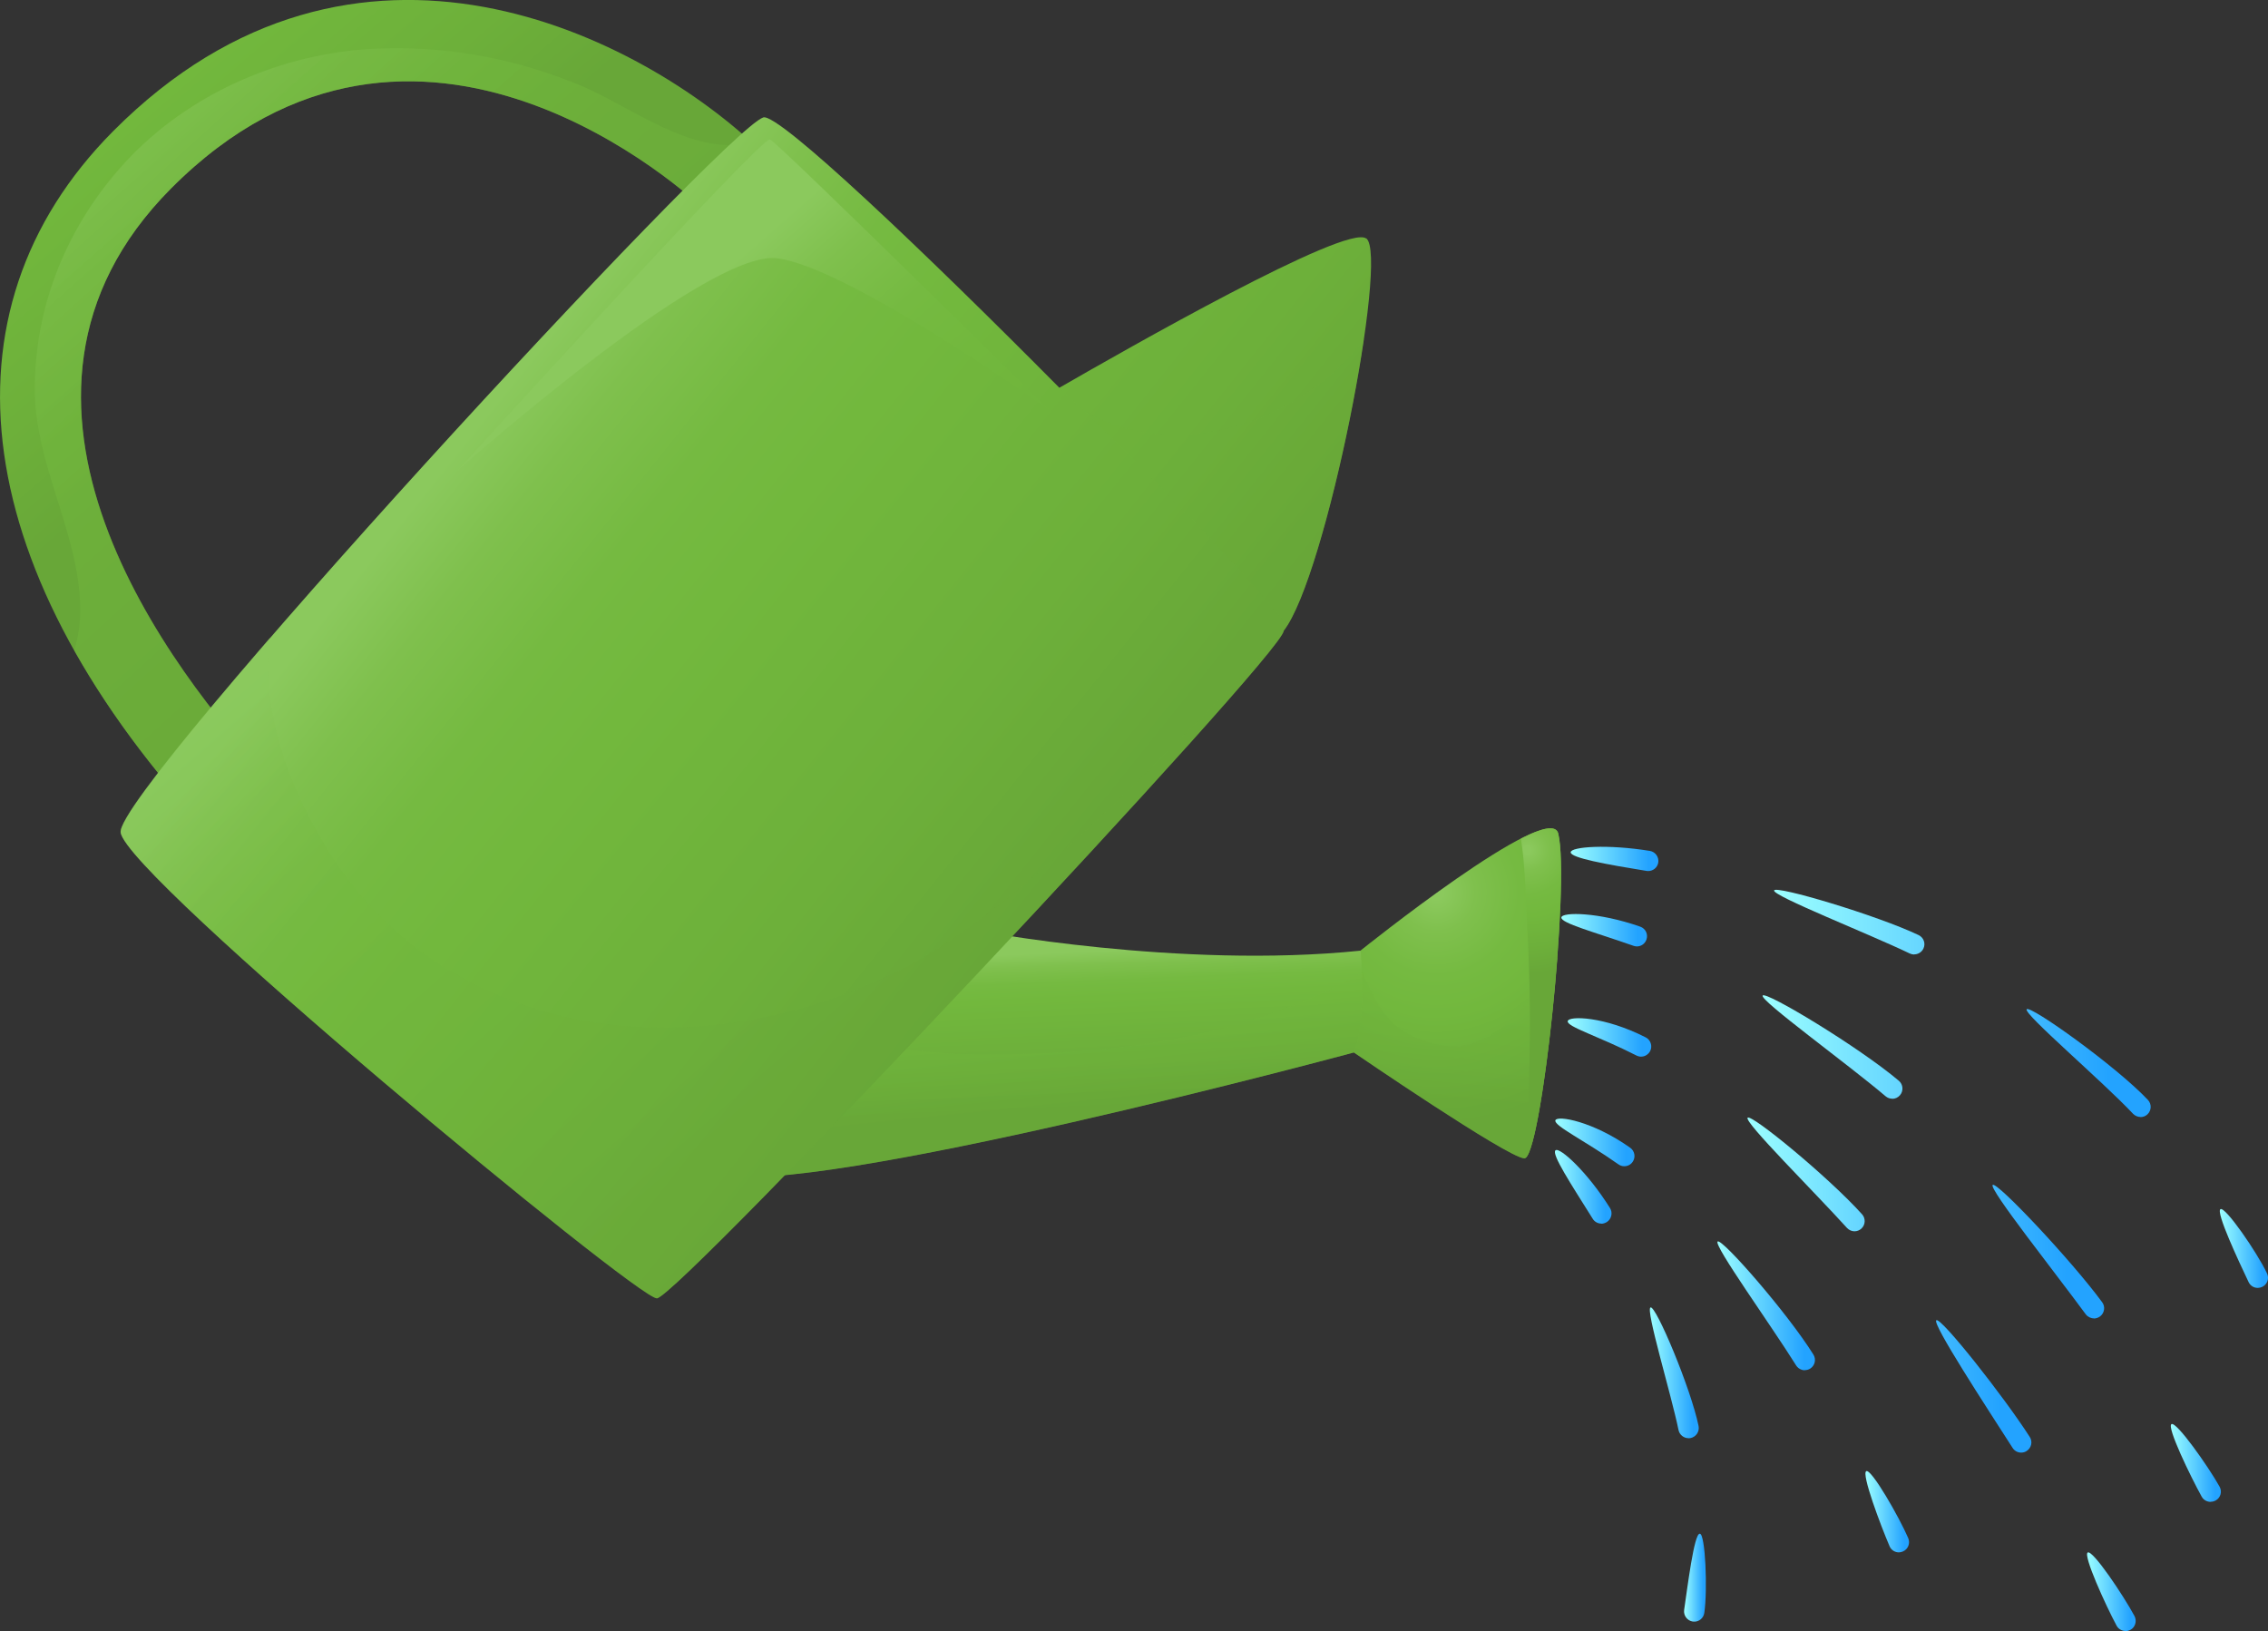
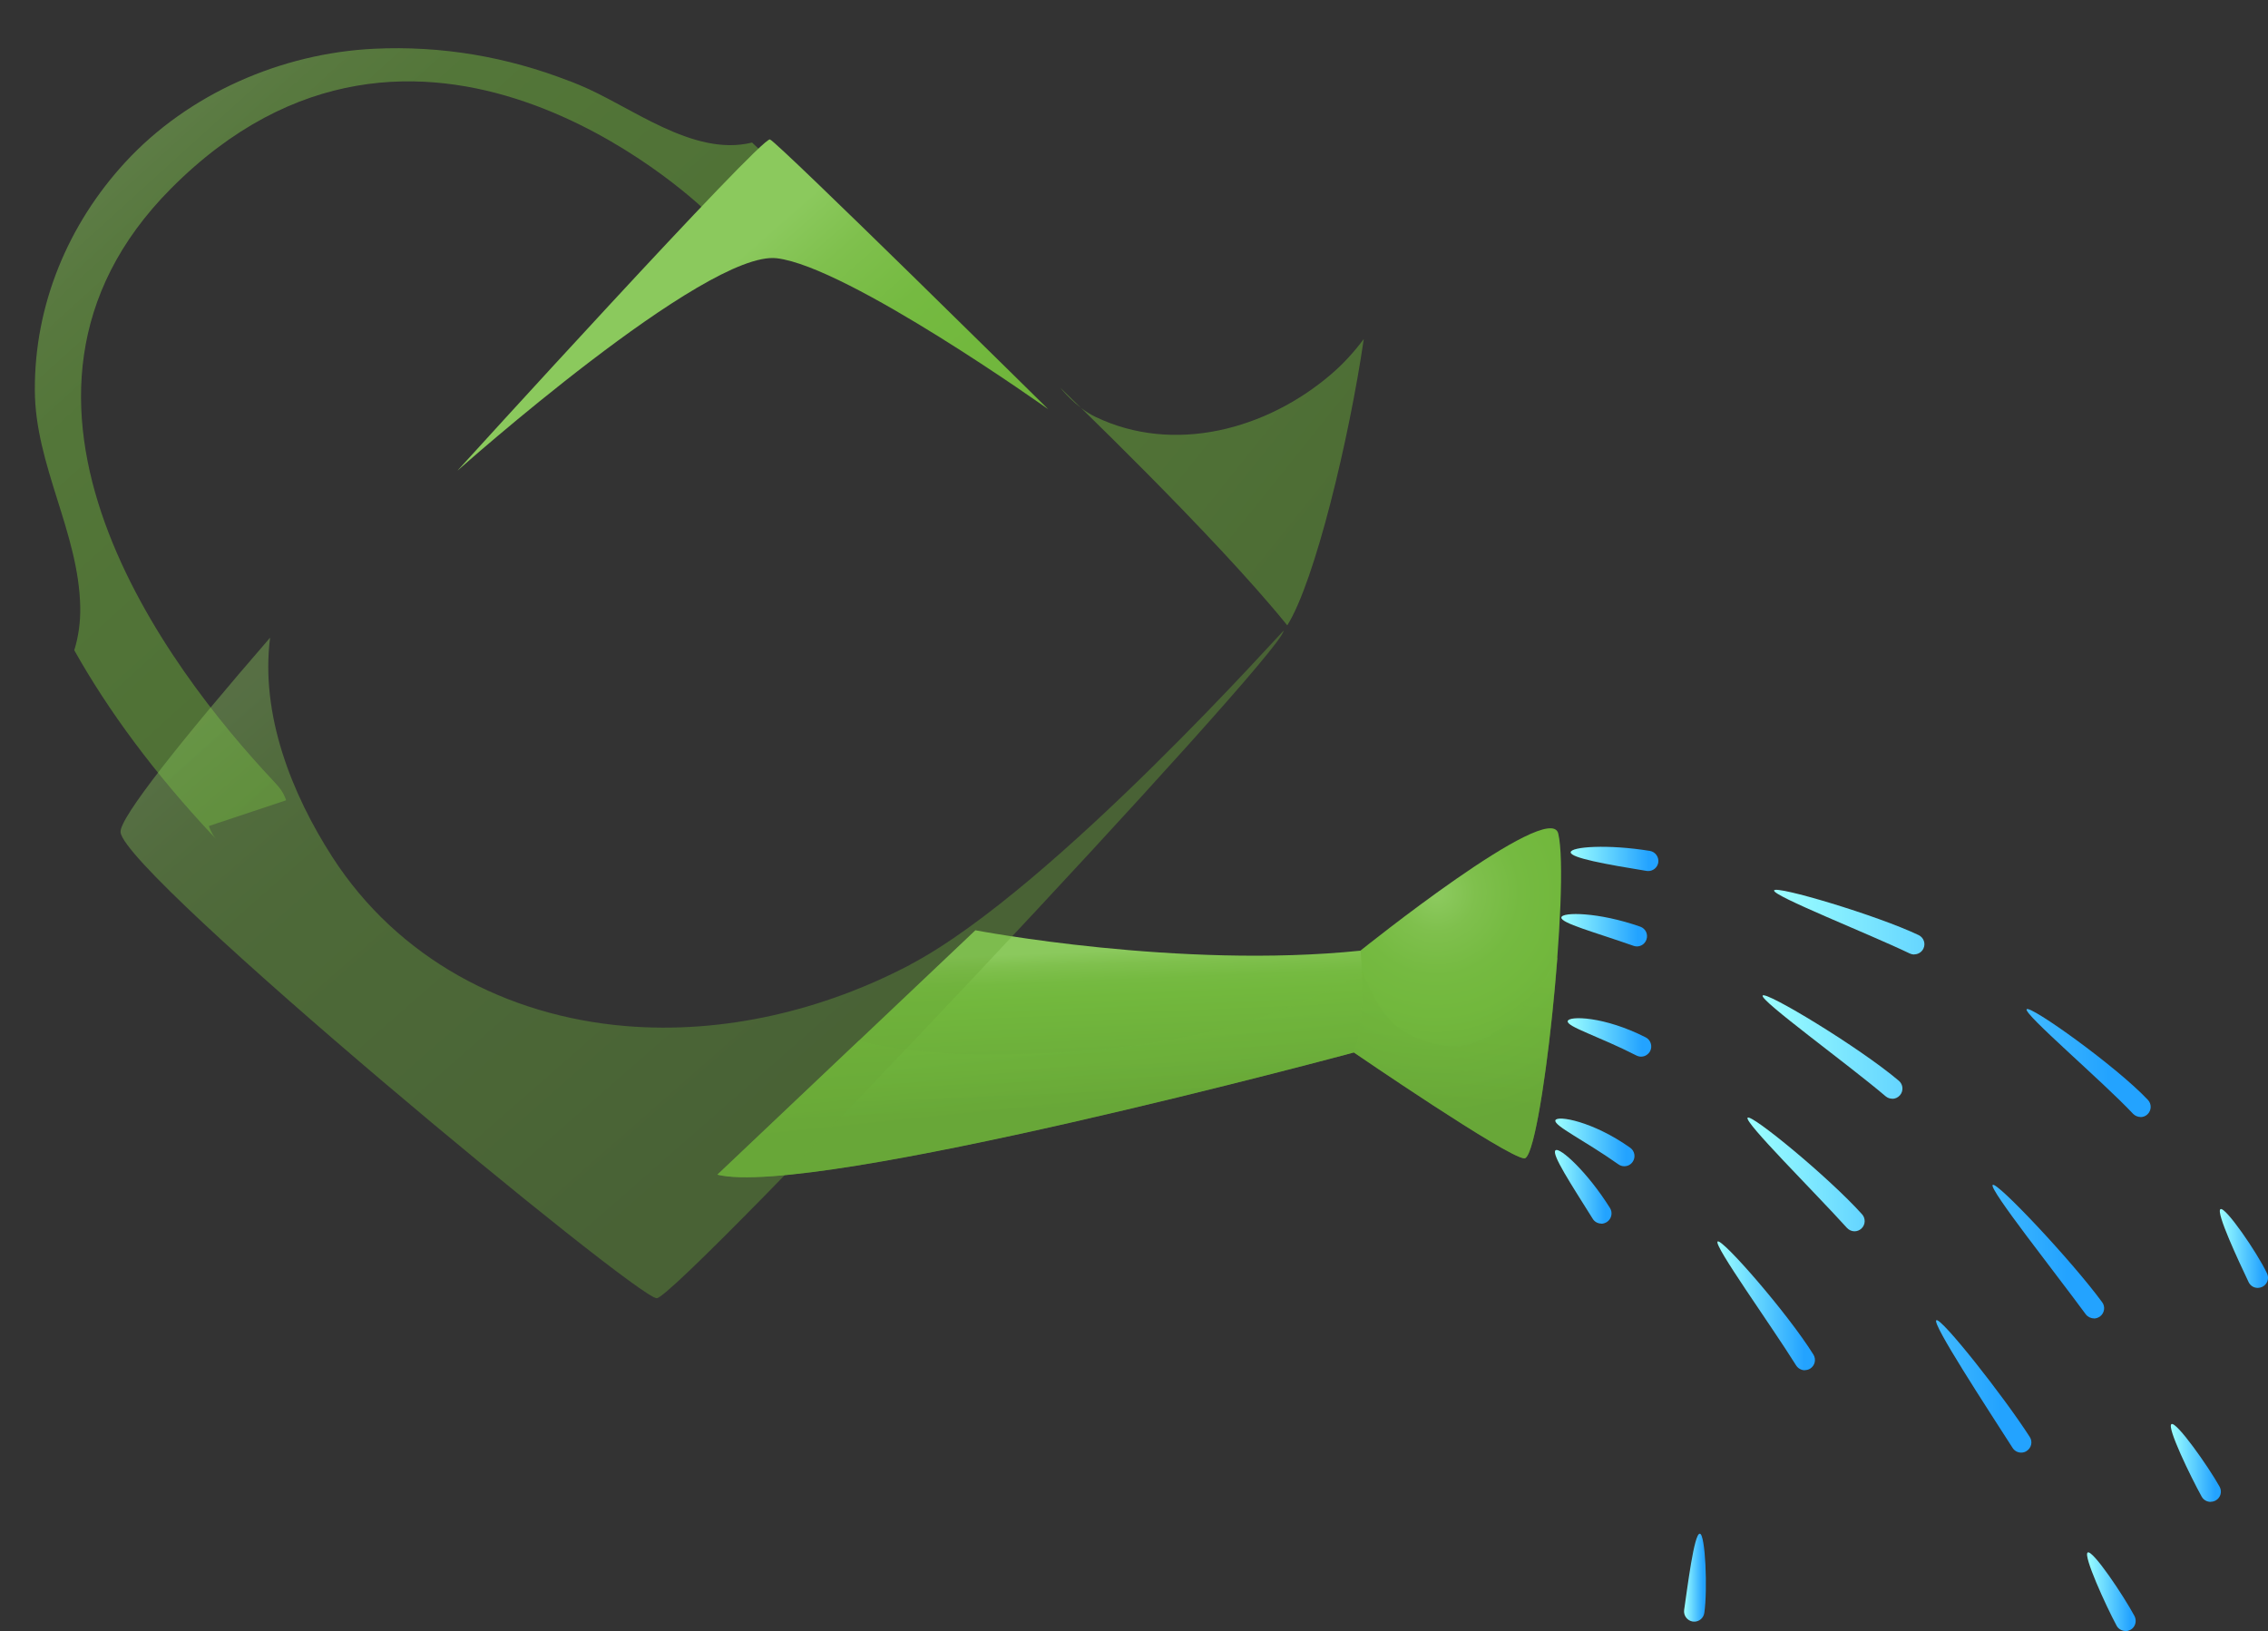
<svg xmlns="http://www.w3.org/2000/svg" xmlns:xlink="http://www.w3.org/1999/xlink" viewBox="0 0 182.3 131.11">
  <rect x="0" y="0" width="182.3" height="131.11" fill="#333333" stroke="none" />
  <defs>
    <style>.cls-1{fill:url(#linear-gradient-7);}.cls-1,.cls-2,.cls-3,.cls-4,.cls-5{mix-blend-mode:multiply;}.cls-1,.cls-2,.cls-3,.cls-5{opacity:.5;}.cls-6{fill:url(#linear-gradient-17);}.cls-2{fill:url(#linear-gradient-3);}.cls-3{fill:url(#linear-gradient-2);}.cls-7{fill:url(#linear-gradient-15);}.cls-8{fill:url(#linear-gradient-18);}.cls-9{fill:url(#linear-gradient-14);}.cls-10{fill:url(#linear-gradient-20);}.cls-11{fill:url(#linear-gradient-6);}.cls-12{isolation:isolate;}.cls-4{fill:url(#linear-gradient-8);opacity:.4;}.cls-13{fill:url(#linear-gradient-11);}.cls-14{fill:url(#linear-gradient-10);}.cls-15{fill:url(#radial-gradient);}.cls-16{fill:url(#linear-gradient-16);}.cls-17{fill:url(#linear-gradient-21);}.cls-18{fill:url(#radial-gradient-2);}.cls-5{fill:url(#linear-gradient-5);}.cls-19{fill:url(#linear-gradient-24);}.cls-20{fill:url(#linear-gradient-9);}.cls-21{fill:url(#linear-gradient-22);}.cls-22{fill:url(#linear-gradient);}.cls-23{fill:url(#linear-gradient-23);}.cls-24{fill:url(#linear-gradient-19);}.cls-25{fill:url(#linear-gradient-4);}.cls-26{fill:url(#linear-gradient-12);}.cls-27{fill:url(#linear-gradient-13);}</style>
    <linearGradient id="linear-gradient" x1="85.13" y1="76.19" x2="85.68" y2="89.46" gradientUnits="userSpaceOnUse">
      <stop offset=".03" stop-color="#8bc95d" />
      <stop offset=".11" stop-color="#7fc04d" />
      <stop offset=".21" stop-color="#75ba41" />
      <stop offset=".31" stop-color="#72b83d" />
      <stop offset=".98" stop-color="#68a738" />
      <stop offset="1" stop-color="#68a738" />
    </linearGradient>
    <linearGradient id="linear-gradient-2" x1="84.46" y1="76.88" x2="85.74" y2="89.25" gradientUnits="userSpaceOnUse">
      <stop offset=".03" stop-color="#8bc95d" />
      <stop offset=".14" stop-color="#7fc04d" />
      <stop offset=".28" stop-color="#75ba41" />
      <stop offset=".42" stop-color="#72b83d" />
      <stop offset=".76" stop-color="#6db03a" />
      <stop offset="1" stop-color="#68a738" />
    </linearGradient>
    <radialGradient id="radial-gradient" cx="115.45" cy="71.73" fx="115.45" fy="71.73" r="18.56" gradientUnits="userSpaceOnUse">
      <stop offset=".03" stop-color="#8bc95d" />
      <stop offset=".17" stop-color="#7fc04d" />
      <stop offset=".36" stop-color="#75ba41" />
      <stop offset=".53" stop-color="#72b83d" />
      <stop offset=".83" stop-color="#6cae3a" />
      <stop offset="1" stop-color="#68a738" />
    </radialGradient>
    <linearGradient id="linear-gradient-3" x1="117.93" y1="69.95" x2="116.29" y2="89.04" xlink:href="#linear-gradient-2" />
    <radialGradient id="radial-gradient-2" cx="122.76" cy="68.32" fx="122.76" fy="68.32" r="9.95" xlink:href="#radial-gradient" />
    <linearGradient id="linear-gradient-4" x1="6.19" y1="1.43" x2="26.37" y2="24.89" gradientUnits="userSpaceOnUse">
      <stop offset=".03" stop-color="#8bc95d" />
      <stop offset=".1" stop-color="#7fc04d" />
      <stop offset=".2" stop-color="#75ba41" />
      <stop offset=".29" stop-color="#72b83d" />
      <stop offset=".7" stop-color="#6db03a" />
      <stop offset="1" stop-color="#68a738" />
    </linearGradient>
    <linearGradient id="linear-gradient-5" x1="10.71" y1="8.37" x2="46.72" y2="48.02" xlink:href="#linear-gradient-2" />
    <linearGradient id="linear-gradient-6" x1="40.08" y1="29.03" x2="87.55" y2="67.04" xlink:href="#linear-gradient-2" />
    <linearGradient id="linear-gradient-7" x1="63.93" y1="4.63" x2="108.85" y2="40.61" xlink:href="#linear-gradient-2" />
    <linearGradient id="linear-gradient-8" x1="37.55" y1="37.49" x2="73.74" y2="78.78" xlink:href="#linear-gradient-2" />
    <linearGradient id="linear-gradient-9" x1="51.84" y1="25.45" x2="82.22" y2="60.11" xlink:href="#linear-gradient-2" />
    <linearGradient id="linear-gradient-10" x1="126.25" y1="69.04" x2="133.3" y2="69.04" gradientUnits="userSpaceOnUse">
      <stop offset="0" stop-color="#9cffff" />
      <stop offset=".89" stop-color="#23a3ff" />
    </linearGradient>
    <linearGradient id="linear-gradient-11" x1="142.6" y1="80.66" x2="172.87" y2="80.66" xlink:href="#linear-gradient-10" />
    <linearGradient id="linear-gradient-12" x1="178.43" y1="100.36" x2="182.3" y2="100.36" xlink:href="#linear-gradient-10" />
    <linearGradient id="linear-gradient-13" x1="125.5" y1="74.78" x2="132.39" y2="74.78" xlink:href="#linear-gradient-10" />
    <linearGradient id="linear-gradient-14" x1="141.68" y1="93" x2="169.13" y2="93" xlink:href="#linear-gradient-10" />
    <linearGradient id="linear-gradient-15" x1="174.48" y1="117.61" x2="178.5" y2="117.61" xlink:href="#linear-gradient-10" />
    <linearGradient id="linear-gradient-16" x1="126.01" y1="83.39" x2="132.72" y2="83.39" xlink:href="#linear-gradient-10" />
    <linearGradient id="linear-gradient-17" x1="140.46" y1="103.31" x2="163.28" y2="103.31" xlink:href="#linear-gradient-10" />
    <linearGradient id="linear-gradient-18" x1="167.76" y1="127.95" x2="171.67" y2="127.95" xlink:href="#linear-gradient-10" />
    <linearGradient id="linear-gradient-19" x1="125.02" y1="91.84" x2="131.38" y2="91.84" xlink:href="#linear-gradient-10" />
    <linearGradient id="linear-gradient-20" x1="138.05" y1="104.98" x2="145.89" y2="104.98" xlink:href="#linear-gradient-10" />
    <linearGradient id="linear-gradient-21" x1="149.94" y1="121.52" x2="153.45" y2="121.52" xlink:href="#linear-gradient-10" />
    <linearGradient id="linear-gradient-22" x1="124.97" y1="95.4" x2="129.53" y2="95.4" xlink:href="#linear-gradient-10" />
    <linearGradient id="linear-gradient-23" x1="132.61" y1="110.35" x2="136.54" y2="110.35" xlink:href="#linear-gradient-10" />
    <linearGradient id="linear-gradient-24" x1="135.36" y1="126.82" x2="137.12" y2="126.82" xlink:href="#linear-gradient-10" />
  </defs>
  <g class="cls-12">
    <g id="Layer_2">
      <g id="Layer_1-2">
        <path class="cls-22" d="m78.4,74.78s16.37,3.14,30.96,1.64l4.23,5.46-4.78,2.73s-43.51,11.73-51.15,9.82l20.73-19.64Z" />
        <path class="cls-3" d="m105.19,80.31c-6.4,2.74-13.38,3.95-20.32,4.31-5.27.27-10.7.28-15.85-.96l-11.36,10.76c7.64,1.91,51.15-9.82,51.15-9.82l4.78-2.73-3.25-4.2c-1.66,1.04-3.44,1.91-5.15,2.64Z" />
        <path class="cls-15" d="m109.36,76.41s.54,5.39-.55,8.19c0,0,12.34,8.45,13.71,8.52,1.36.07,3.7-22.14,2.73-26.12-.68-2.8-15.89,9.41-15.89,9.41Z" />
        <path class="cls-2" d="m123.38,79.77c-1.65,2.22-4.12,4.68-7.16,4.3-1.62-.2-3.43-.88-4.54-2.13-1.02-1.15-1.6-2.5-2.21-3.86.08,1.81.06,4.7-.65,6.51,0,0,12.34,8.45,13.71,8.52.85.04,2.09-8.68,2.66-16.17-.56.98-1.14,1.93-1.8,2.82Z" />
-         <path class="cls-18" d="m125.25,67c-.18-.73-1.36-.43-3,.41.33,2.11.37,4.25.48,6.41.18,3.58.3,7.17.22,10.76-.06,2.81-.1,5.66-.32,8.49,1.37-1.03,3.56-22.2,2.62-26.07Z" />
-         <path class="cls-25" d="m17.35,67.44c-.06-.07-.17-.18-.32-.34C-2.43,46.28-5.4,25.13,9.1,10.54c19.5-19.61,42.58-7.54,52.06,1.59l-4.54,4.72c-.93-.89-23.08-21.62-42.88-1.69-16.89,16.99.02,38.86,8.08,47.47.6.64.93.99,1.16,1.7l-6.21,2.07c.19.58.49.95.58,1.05Z" />
        <path class="cls-5" d="m45.8,6.53c-5.05-1.97-10.31-2.87-15.74-2.61-7.44.36-14.91,3.61-19.98,9.11-4.62,5.01-7.31,11.49-7.28,18.33.02,6.05,3.54,11.45,3.65,17.45.02,1.15-.13,2.34-.48,3.46,2.75,4.9,6.44,9.88,11.08,14.84.15.16.26.27.32.34-.09-.1-.39-.47-.58-1.05l6.21-2.07c-.24-.71-.56-1.06-1.16-1.7C13.77,54.02-3.14,32.15,13.74,15.16c19.8-19.92,41.95.8,42.88,1.69l4.54-4.72c-.23-.22-.47-.44-.71-.67-4.77,1.18-9.78-2.95-13.91-4.64-.25-.1-.49-.2-.74-.3Z" />
-         <path class="cls-11" d="m109.81,19.17c-1.59-1.19-19.35,8.94-24.66,12-10.77-10.87-22.59-22.13-23.8-21.73-3.27,1.09-52.01,54.01-51.65,57.47.36,3.46,41.46,37.46,43.1,37.46s50.38-51.83,50.38-53.65c3.45-4.45,8.46-30.19,6.64-31.56Z" />
        <path class="cls-1" d="m106.99,30.09c-5.15,4.42-12.62,6.47-18.96,3.41-1.56-.75-2.77-2.29-2.81-2.34-.02.01,12.39,11.85,18.25,19.11,2.23-3.55,4.98-15.02,6.15-23.02-.78,1.05-1.66,2.01-2.63,2.84Z" />
        <path class="cls-4" d="m73.16,77.55c-6.97,3.66-14.98,5.59-22.87,4.93-9.56-.8-18.3-5.41-23.57-13.58-3.28-5.09-5.8-11.46-5.01-17.64-7.04,8.13-12.14,14.51-12.02,15.64.36,3.46,41.46,37.46,43.1,37.46s50.38-51.83,50.38-53.65c.57-.74-18.45,20.75-30.01,26.83Z" />
        <path class="cls-20" d="m36.79,37.81s24.42-26.87,25.1-26.6,22.37,21.69,22.37,21.69c0,0-16.09-11.46-21.82-12.14-5.73-.68-25.64,17.05-25.64,17.05Z" />
        <path class="cls-14" d="m132.48,70.02s-.09,0-.13-.01c-3.26-.53-6.12-1.05-6.1-1.5.02-.45,3-.66,6.36-.11.44.07.75.49.68.94-.07.4-.41.68-.81.68Z" />
        <path class="cls-13" d="m172.05,89.79c-.21,0-.43-.09-.59-.25-2.48-2.64-8.82-8.04-8.56-8.41.26-.37,7.19,4.57,9.75,7.29.31.33.29.85-.04,1.16-.16.15-.36.22-.56.22Zm-18.19-13.06c-.12,0-.24-.03-.35-.08-3.26-1.57-11.05-4.64-10.91-5.07.13-.43,8.29,2,11.62,3.59.41.2.58.68.38,1.09-.14.29-.44.46-.74.46Z" />
        <path class="cls-26" d="m181.48,103.53c-.31,0-.6-.17-.74-.47-.77-1.62-2.65-5.62-2.26-5.86.39-.23,2.95,3.49,3.74,5.16.2.41.02.9-.39,1.09-.11.05-.23.08-.35.08Z" />
        <path class="cls-27" d="m131.57,76.08c-.09,0-.18-.02-.27-.05-3.17-1.11-5.86-1.83-5.8-2.28.05-.45,2.99-.44,6.34.74.43.15.65.61.5,1.04-.12.34-.43.55-.77.55Z" />
        <path class="cls-9" d="m168.31,105.98c-.25,0-.5-.12-.66-.33-2.41-3.29-7.81-10.09-7.48-10.4.33-.3,6.35,6.09,8.8,9.43.27.36.19.88-.18,1.15-.15.1-.31.16-.49.16Zm-16.21-17.66c-.19,0-.37-.06-.53-.19-3.12-2.65-10.12-7.71-9.89-8.1.24-.39,7.76,4.15,10.95,6.85.34.29.39.81.09,1.16-.16.19-.39.29-.62.29Z" />
        <path class="cls-7" d="m177.69,120.73c-.29,0-.57-.15-.72-.42-.89-1.61-2.82-5.59-2.43-5.83.39-.24,2.97,3.41,3.87,5.03.22.4.08.89-.32,1.11-.13.07-.26.1-.4.1Z" />
        <path class="cls-16" d="m131.91,84.94c-.12,0-.25-.03-.37-.09-3.06-1.56-5.6-2.31-5.53-2.76.07-.45,2.94-.4,6.27,1.3.4.2.56.7.36,1.1-.15.28-.43.45-.73.45Z" />
        <path class="cls-6" d="m162.46,116.77c-.27,0-.53-.13-.69-.38-2.07-3.23-6.5-10-6.13-10.26.37-.27,5.42,6.12,7.51,9.38.25.38.13.89-.25,1.13-.13.09-.29.13-.44.13Zm-13.39-17.79c-.22,0-.44-.09-.61-.27-2.63-2.91-8.28-8.51-7.99-8.86.29-.34,6.53,4.79,9.2,7.76.3.33.28.85-.06,1.16-.16.14-.35.21-.55.21Z" />
        <path class="cls-8" d="m170.85,131.11c-.29,0-.58-.16-.72-.43-.88-1.64-2.71-5.66-2.32-5.88.4-.23,2.87,3.45,3.76,5.11.21.4.06.9-.33,1.11-.12.06-.25.1-.38.1Z" />
        <path class="cls-24" d="m130.56,93.75c-.16,0-.33-.05-.47-.15-2.76-1.95-5.2-3.1-5.07-3.54.13-.43,3.01.07,6.01,2.2.37.26.46.77.2,1.14-.16.23-.41.35-.67.35Z" />
        <path class="cls-10" d="m145.07,110.15c-.27,0-.54-.14-.7-.39-2.04-3.27-6.65-9.66-6.31-9.96.34-.29,5.62,5.75,7.7,9.09.24.39.12.89-.26,1.13-.13.08-.28.12-.43.12Z" />
-         <path class="cls-17" d="m152.63,124.79c-.32,0-.62-.19-.75-.5-.72-1.68-2.28-5.83-1.87-6.03.41-.2,2.64,3.68,3.37,5.38.18.42-.01.9-.43,1.08-.11.04-.21.07-.32.07Z" />
        <path class="cls-21" d="m128.71,98.36c-.27,0-.54-.14-.69-.39-1.72-2.75-3.34-5.21-2.99-5.5.34-.29,2.59,1.77,4.38,4.64.24.38.12.89-.26,1.13-.14.08-.28.13-.43.13Z" />
-         <path class="cls-23" d="m135.72,115.61c-.38,0-.72-.27-.8-.65-.6-2.93-2.67-9.69-2.25-9.86.43-.17,3.24,6.5,3.86,9.53.09.44-.2.88-.64.97-.06.01-.11.02-.17.02Z" />
        <path class="cls-19" d="m136.18,130.35s-.08,0-.12,0c-.44-.07-.75-.48-.69-.93.26-1.76.8-6.17,1.26-6.13.45,0,.63,4.54.36,6.37-.06.41-.41.7-.81.7Z" />
      </g>
    </g>
  </g>
</svg>